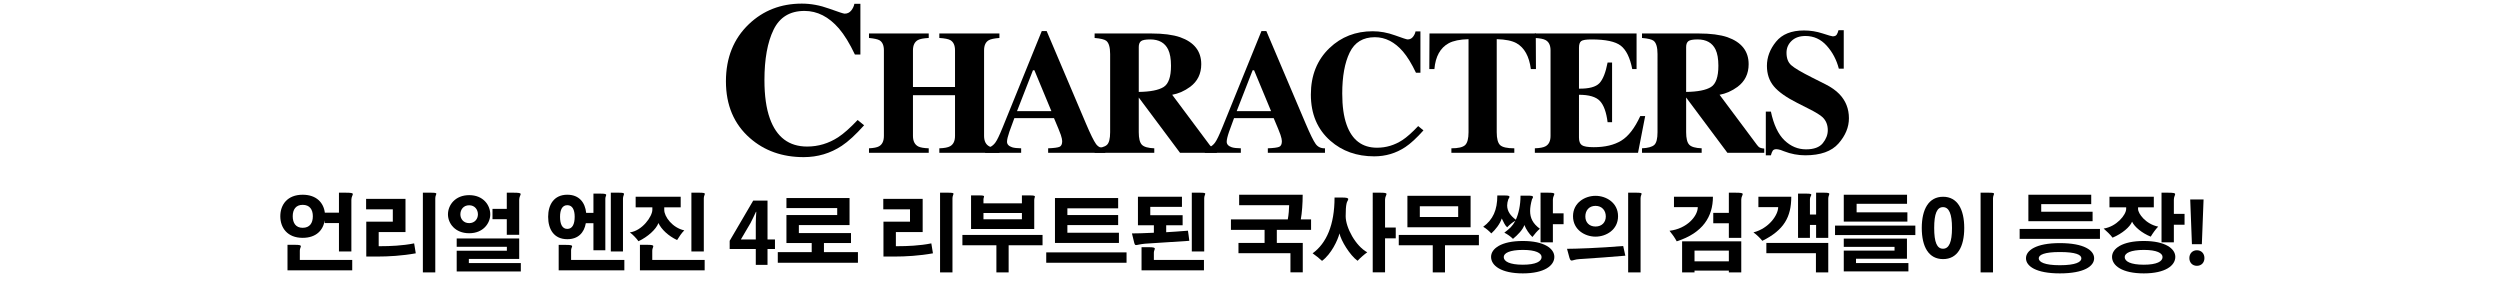
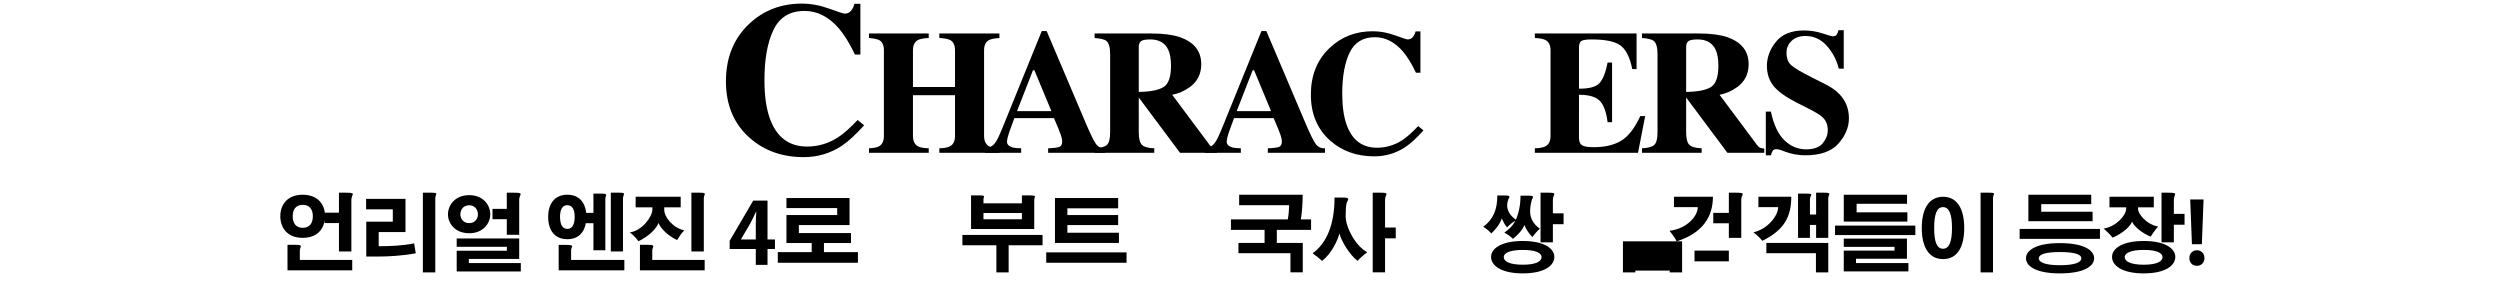
<svg xmlns="http://www.w3.org/2000/svg" version="1.1" id="レイヤー_1" x="0px" y="0px" width="952.324px" height="108.264px" viewBox="0 0 952.324 108.264" enable-background="new 0 0 952.324 108.264" xml:space="preserve">
  <g>
    <g>
      <g>
        <g>
          <path d="M315.861,3.292c3.52,1.275,5.48,1.914,5.884,1.914c1.048,0,1.888-0.403,2.521-1.209      c0.631-0.807,1.026-1.652,1.188-2.539h2.297v19.305h-2.096c-1.985-4.19-4.012-7.496-6.078-9.914      c-3.864-4.46-8.238-6.689-13.122-6.689c-5.529,0-9.454,2.385-11.774,7.152c-2.321,4.771-3.481,11.171-3.481,19.204      c0,5.91,0.684,10.773,2.053,14.589c2.549,7.146,7.286,10.721,14.211,10.721c4.239,0,8.186-1.183,11.834-3.547      c2.095-1.37,4.562-3.561,7.407-6.568l2.459,2.015c-3.225,3.602-6.06,6.207-8.504,7.818c-4.353,2.875-9.188,4.312-14.509,4.312      c-8.142,0-14.965-2.418-20.474-7.254c-6.1-5.347-9.147-12.547-9.147-21.602c0-8.975,2.915-16.241,8.745-21.804      c5.48-5.213,12.198-7.818,20.15-7.818C308.862,1.377,312.341,2.016,315.861,3.292z" />
          <path d="M331.023,56.494c1.795-0.087,3.063-0.339,3.81-0.755c1.248-0.7,1.871-2.024,1.871-3.975V19.19      c0-1.892-0.558-3.174-1.674-3.848c-0.68-0.392-2.015-0.685-4.007-0.881v-1.708h22.757v1.708c-1.97,0.107-3.339,0.37-4.104,0.782      c-1.271,0.695-1.904,2.012-1.904,3.945v13.956h16.023V19.19c0-1.935-0.603-3.238-1.806-3.913      c-0.745-0.412-2.135-0.686-4.171-0.814v-1.708h22.889v1.708c-1.971,0.152-3.316,0.436-4.039,0.848      c-1.205,0.675-1.807,1.968-1.807,3.881v32.575c0,1.971,0.668,3.307,2.003,4.007c0.767,0.416,2.047,0.656,3.843,0.723v1.708      h-22.889v-1.708c1.926-0.065,3.295-0.328,4.104-0.788c1.248-0.7,1.872-2.015,1.872-3.94v-15.5h-16.023v15.499      c0,1.992,0.678,3.339,2.035,4.039c0.788,0.396,2.111,0.624,3.974,0.689v1.708h-22.757V56.494z" />
          <path d="M375.263,56.494c1.619-0.108,2.923-0.843,3.907-2.2c0.636-0.854,1.543-2.736,2.727-5.647l14.94-36.812h1.871      l15.007,35.334c1.687,3.962,2.944,6.518,3.776,7.667c0.832,1.148,2.015,1.703,3.547,1.658v1.708h-21.771v-1.708      c2.188-0.087,3.629-0.273,4.317-0.559c0.689-0.285,1.034-1.007,1.034-2.168c0-0.524-0.176-1.324-0.524-2.396      c-0.221-0.636-0.517-1.401-0.89-2.299l-1.71-4.072h-15.099c-0.986,2.672-1.622,4.412-1.907,5.222      c-0.591,1.729-0.887,2.988-0.887,3.776c0,0.964,0.646,1.664,1.938,2.102c0.768,0.241,1.916,0.372,3.448,0.395v1.708h-13.727      L375.263,56.494L375.263,56.494z M400.51,42.342l-6.47-15.565h-0.563l-6.07,15.565H400.51z" />
          <path d="M416.974,56.494c2.275-0.108,3.83-0.536,4.663-1.28c0.832-0.744,1.248-2.364,1.248-4.86V20.603      c0-2.591-0.492-4.277-1.479-5.062c-0.656-0.522-2.135-0.882-4.433-1.078v-1.708h21.639c4.488,0,8.123,0.472,10.902,1.412      c5.387,1.905,8.078,5.331,8.078,10.277c0,3.656-1.41,6.535-4.23,8.638c-2.153,1.576-4.438,2.583-6.844,3.021l14.291,19.146      c0.371,0.524,0.766,0.87,1.182,1.034c0.416,0.163,0.933,0.269,1.543,0.312v1.609h-14.03l-15.689-21.018h-0.027v13.168      c0,2.364,0.396,3.957,1.183,4.778c0.789,0.821,2.364,1.275,4.729,1.362v1.708h-22.723v-1.708H416.974z M443.229,33.163      c1.893-1.171,2.84-3.88,2.84-8.127c0-2.605-0.361-4.663-1.084-6.175c-1.248-2.562-3.525-3.842-6.83-3.842      c-1.795,0-2.973,0.226-3.529,0.673c-0.559,0.449-0.838,1.188-0.838,2.218v17.107C438.188,34.953,441.335,34.335,443.229,33.163z      " />
          <path d="M458.947,56.494c1.621-0.108,2.924-0.843,3.908-2.2c0.635-0.854,1.543-2.736,2.727-5.647l14.941-36.812h1.871      L497.4,47.169c1.687,3.962,2.945,6.518,3.777,7.667c0.832,1.148,2.014,1.703,3.547,1.658v1.708h-21.771v-1.708      c2.188-0.087,3.63-0.273,4.318-0.559s1.033-1.007,1.033-2.168c0-0.524-0.176-1.324-0.525-2.396      c-0.219-0.636-0.516-1.401-0.889-2.299l-1.709-4.072h-15.101c-0.985,2.672-1.621,4.412-1.905,5.222      c-0.593,1.729-0.888,2.988-0.888,3.776c0,0.964,0.646,1.664,1.938,2.102c0.766,0.241,1.916,0.372,3.447,0.395v1.708h-13.728      L458.947,56.494L458.947,56.494z M484.193,42.342l-6.469-15.565h-0.564l-6.069,15.565H484.193z" />
          <path d="M531.396,13.46c2.869,1.04,4.467,1.561,4.795,1.561c0.854,0,1.537-0.329,2.053-0.984      c0.515-0.657,0.838-1.348,0.97-2.069h1.87v15.729h-1.706c-1.619-3.414-3.271-6.106-4.953-8.077      c-3.148-3.635-6.713-5.451-10.693-5.451c-4.504,0-7.701,1.942-9.594,5.829c-1.892,3.886-2.836,9.102-2.836,15.646      c0,4.816,0.557,8.779,1.672,11.889c2.078,5.822,5.938,8.733,11.58,8.733c3.453,0,6.668-0.963,9.643-2.89      c1.705-1.116,3.717-2.9,6.035-5.354l2.004,1.643c-2.627,2.934-4.938,5.058-6.93,6.371c-3.547,2.342-7.486,3.514-11.822,3.514      c-6.633,0-12.193-1.971-16.682-5.911c-4.97-4.355-7.453-10.224-7.453-17.602c0-7.312,2.375-13.233,7.125-17.766      c4.467-4.247,9.938-6.371,16.42-6.371C525.693,11.9,528.529,12.421,531.396,13.46z" />
-           <path d="M544.535,12.754h40.49l0.064,13.562h-1.938c-0.635-4.852-2.451-8.134-5.451-9.847c-1.686-0.944-4.203-1.46-7.553-1.548      V50.35c0,2.477,0.434,4.118,1.297,4.929c0.865,0.812,2.666,1.217,5.402,1.217v1.708h-23.971v-1.708      c2.627,0,4.37-0.41,5.235-1.232c0.865-0.821,1.297-2.459,1.297-4.912V14.922c-3.282,0.088-5.801,0.604-7.553,1.548      c-3.217,1.756-5.035,5.038-5.449,9.847h-1.938L544.535,12.754z" />
          <path d="M584.669,58.202v-1.708c1.926-0.065,3.293-0.328,4.104-0.788c1.248-0.7,1.873-2.015,1.873-3.94V19.19      c0-1.956-0.646-3.271-1.938-3.945c-0.746-0.412-2.093-0.675-4.039-0.782v-1.708h38.748v13.562h-1.644      c-0.854-4.335-2.303-7.301-4.35-8.898c-2.05-1.599-5.775-2.396-11.183-2.396c-2.059,0-3.367,0.213-3.924,0.641      c-0.559,0.427-0.838,1.274-0.838,2.545v15.564c3.83,0.044,6.424-0.65,7.783-2.085c1.354-1.434,2.396-4.056,3.119-7.865h1.707      v22.726h-1.707c-0.482-3.831-1.461-6.529-2.939-8.095c-1.478-1.566-4.133-2.349-7.963-2.349V52.39      c0,1.424,0.365,2.394,1.1,2.906c0.734,0.515,2.238,0.771,4.517,0.771c4.291,0,7.793-0.831,10.508-2.494      c2.715-1.664,5.123-4.783,7.225-9.359h1.871l-2.725,13.989H584.669z" />
          <path d="M625.488,56.494c2.277-0.108,3.83-0.536,4.664-1.28c0.83-0.744,1.246-2.364,1.246-4.86V20.603      c0-2.591-0.492-4.277-1.477-5.062c-0.656-0.522-2.136-0.882-4.435-1.078v-1.708h21.641c4.488,0,8.121,0.472,10.902,1.412      c5.385,1.905,8.078,5.331,8.078,10.277c0,3.656-1.41,6.535-4.23,8.638c-2.155,1.576-4.438,2.583-6.846,3.021l14.291,19.146      c0.373,0.524,0.769,0.87,1.185,1.034c0.416,0.163,0.93,0.269,1.543,0.312v1.609h-14.033L642.33,37.186h-0.028v13.168      c0,2.364,0.395,3.957,1.184,4.778c0.787,0.821,2.363,1.275,4.729,1.362v1.708h-22.726L625.488,56.494L625.488,56.494z       M651.742,33.163c1.896-1.171,2.841-3.88,2.841-8.127c0-2.605-0.359-4.663-1.082-6.175c-1.248-2.562-3.525-3.842-6.83-3.842      c-1.797,0-2.974,0.226-3.531,0.673c-0.56,0.449-0.838,1.188-0.838,2.218v17.107C646.701,34.953,649.848,34.335,651.742,33.163z" />
          <path d="M672.646,42.506h1.938c1.069,5.025,2.799,8.678,5.186,10.96s5.121,3.423,8.203,3.423c2.996,0,5.127-0.783,6.389-2.35      c1.264-1.566,1.896-3.215,1.896-4.946c0-2.016-0.658-3.658-1.978-4.929c-0.873-0.833-2.641-1.917-5.303-3.254l-4.283-2.169      c-4.252-2.146-7.252-4.271-8.998-6.375c-1.748-2.104-2.623-4.699-2.623-7.788c0-3.286,1.158-6.354,3.474-9.201      c2.313-2.849,5.86-4.272,10.641-4.272c2.432,0,4.783,0.373,7.055,1.117c2.272,0.744,3.568,1.116,3.894,1.116      c0.729,0,1.235-0.213,1.518-0.641c0.279-0.428,0.506-0.99,0.678-1.69h2.005v14.646h-1.873c-0.877-3.394-2.425-6.314-4.638-8.768      c-2.215-2.452-4.905-3.678-8.073-3.678c-2.226,0-3.984,0.619-5.279,1.855c-1.295,1.238-1.941,2.744-1.941,4.52      c0,2.125,0.605,3.714,1.818,4.766c1.19,1.073,3.861,2.651,8.008,4.732l4.965,2.497c2.213,1.116,3.979,2.354,5.295,3.711      c2.459,2.538,3.689,5.623,3.689,9.255c0,3.392-1.32,6.591-3.957,9.6c-2.639,3.008-6.865,4.513-12.68,4.513      c-1.336,0-2.688-0.127-4.056-0.379c-1.366-0.252-2.719-0.64-4.053-1.165l-1.293-0.492c-0.301-0.087-0.592-0.158-0.871-0.213      c-0.281-0.056-0.518-0.082-0.711-0.082c-0.688,0-1.164,0.201-1.422,0.606s-0.484,0.979-0.678,1.725h-1.938V42.506H672.646z" />
        </g>
      </g>
    </g>
  </g>
  <g>
    <g>
      <g>
        <path d="M131.434,73.397c2.381,0,2.968,0.13,2.968,0.551c0,0.389-0.555,1.069-0.555,2.171v19.664h-4.729v-10.82h-5.447v-1.036     c-0.522,3.692-3.164,6.673-8.382,6.673c-5.839,0-8.513-3.855-8.513-8.229s2.674-8.195,8.513-8.195     c5.283,0,7.99,3.077,8.447,6.834h5.381v-7.612H131.434z M112.289,93.255c1.859,0,2.316,0.162,2.316,0.551     c0,0.356-0.392,0.875-0.392,1.652v3.564h19.961v3.951h-24.658v-9.719H112.289z M111.506,82.37c0,2.592,1.174,4.406,3.784,4.406     c2.707,0,3.881-1.814,3.881-4.406c0-2.527-1.174-4.341-3.881-4.341C112.68,78.03,111.506,79.843,111.506,82.37z" />
        <path d="M139.46,75.762h15.003v12.634h-10.209v5.379h1.077c2.968,0,8.056-0.162,12.426-1.069c0.228,1.167,0.424,2.526,0.62,3.79     c-5.153,0.939-10.437,1.23-14.677,1.23h-4.175V84.444h10.11v-4.696H139.46V75.762z M163.921,73.397     c1.859,0,2.284,0.098,2.284,0.422c0,0.291-0.392,0.842-0.392,1.716v28.218h-4.729V73.397H163.921z" />
        <path d="M186.754,81.658c0,3.337-2.642,7.19-8.024,7.19c-5.381,0-8.088-3.757-8.088-7.19c0-3.499,2.707-7.322,8.088-7.322     C184.112,74.336,186.754,78.159,186.754,81.658z M173.969,90.826h23.81v7.808H178.6v1.587h19.798v3.175h-24.429v-7.873h19.113     v-1.521h-19.113V90.826z M175.371,81.658c0,1.685,1.141,3.337,3.359,3.337c2.153,0,3.327-1.652,3.327-3.337     c0-1.782-1.174-3.466-3.327-3.466C176.512,78.193,175.371,79.876,175.371,81.658z M195.365,73.397     c2.381,0,2.968,0.13,2.968,0.551c0,0.389-0.555,1.069-0.555,2.171v13.314h-4.729v-5.928h-5.446v-3.953h5.446v-6.155H195.365z" />
        <path d="M223.155,85.027c-0.62,3.563-2.87,6.09-7.044,6.09c-5.088,0-7.306-3.757-7.306-8.52c0-4.632,2.218-8.422,7.306-8.422     c4.533,0,6.784,3.012,7.175,6.9h2.772v-7.322h2.609c1.827,0,2.25,0.162,2.25,0.52c0,0.29-0.326,0.744-0.326,1.393v19.664h-4.534     V85.027H223.155z M215.588,93.288c1.892,0,2.349,0.162,2.349,0.518c0,0.324-0.392,0.811-0.392,1.49v3.727h20.287v3.951h-25.016     v-9.686H215.588z M213.337,82.566c0,2.785,0.816,4.631,2.773,4.631c1.957,0,2.804-1.846,2.804-4.631     c0-2.625-0.848-4.406-2.804-4.406C214.153,78.159,213.337,79.941,213.337,82.566z M235.581,73.397c1.696,0,2.12,0.13,2.12,0.485     c0,0.357-0.391,0.908-0.391,1.75v20.15h-4.631V73.397H235.581z" />
        <path d="M242.139,74.952h17.156v4.017h-6.262v1.005c0,2.592,3.164,6.835,7.632,7.774c-0.979,0.972-1.957,2.397-2.74,3.693     c-3.327-1.556-6.001-4.082-7.11-6.479c-0.88,2.397-4.044,5.248-7.599,6.933c-0.815-1.134-2.12-2.526-3.294-3.368     c4.729-0.617,8.578-6.092,8.578-8.618v-0.939h-6.36V74.952z M246.542,93.255c1.859,0,2.316,0.162,2.316,0.551     c0,0.356-0.392,0.875-0.392,1.652v3.564h19.96v3.951H243.77v-9.719H246.542z M266.209,73.397c1.827,0,2.284,0.13,2.284,0.454     s-0.392,0.842-0.392,1.652v20.279h-4.729V73.397H266.209z" />
        <path d="M292.369,94.843v6.059h-4.468v-6.059h-9.948v-3.109l8.969-15.324h5.447v14.805h2.837v3.629H292.369z M282.258,91.15     v0.064h5.643v-6.09c0-1.426,0.098-2.98,0.195-4.438h-0.13c-0.75,1.555-1.337,2.915-2.087,4.309L282.258,91.15z" />
        <path d="M299.579,75.439h24.037V85.74h-19.309v3.046h19.863v3.79h-10.307v3.467h12.949v4.049h-30.529v-4.049H309.2v-3.467h-9.621     V81.917h19.34v-2.656h-19.34V75.439z" />
-         <path d="M336.47,75.762h15.003v12.634h-10.208v5.379h1.076c2.968,0,8.056-0.162,12.427-1.069c0.229,1.167,0.424,2.526,0.62,3.79     c-5.153,0.939-10.437,1.23-14.677,1.23h-4.175V84.444h10.111v-4.696H336.47V75.762z M360.932,73.397     c1.859,0,2.282,0.098,2.282,0.422c0,0.291-0.391,0.842-0.391,1.716v28.218h-4.729V73.397H360.932z" />
        <path d="M366.609,89.498h30.528v3.919h-12.916v10.335h-4.665V93.417h-12.948V89.498z M373.098,74.434     c1.435,0,1.761,0.129,1.761,0.421c0,0.26-0.229,0.615-0.229,1.102v1.49h14.646v-3.013h2.837c1.729,0,2.12,0.129,2.12,0.454     c0,0.259-0.261,0.68-0.261,1.295V87.23h-24.07V74.434H373.098z M374.631,81.14v2.396h14.646V81.14H374.631z" />
        <path d="M398.541,96.14h30.594v3.951h-30.594V96.14z M401.868,75.439h24.07v3.92h-19.341v2.559h19.341v3.822h-19.341v2.916     h19.635v3.887h-24.363V75.439z" />
-         <path d="M433.475,74.952h16.765v3.855h-12.068v3.174H450.5v3.823h-6.262v2.656c1.892-0.13,5.023-0.292,8.285-0.583     c0.131,0.971,0.392,2.592,0.522,3.855c-5.153,0.355-11.122,0.745-16.928,1.102c-1.957,0.193-2.87,0.518-3.359,0.518     c-0.358,0-0.489-0.193-0.685-0.811l-0.881-3.627c1.435,0,4.599-0.066,8.35-0.26v-2.851h-6.067V74.952z M437.617,94.162     c1.827,0,2.284,0.194,2.284,0.552c0,0.355-0.359,0.842-0.359,1.521v2.787h19.081v3.951h-23.777v-8.812H437.617z M456.828,73.397     c1.859,0,2.282,0.098,2.282,0.422c0,0.291-0.391,0.842-0.391,1.716v20.248h-4.729V73.397H456.828z" />
        <path d="M499.426,83.57v3.984h-13.047v4.988h9.883v11.21h-4.695v-7.29h-19.798v-3.92h9.948v-4.988h-12.818V83.57h21.657     c0.326-1.652,0.521-4.115,0.521-5.41h-19.047v-3.984h24.201c0,3.271-0.262,6.965-0.717,9.395H499.426z" />
        <path d="M511.073,75.243c1.956,0,2.511,0.195,2.511,0.615c0,0.389-0.522,0.94-0.652,1.717c-0.229,1.005-0.326,2.527-0.326,4.795     c0,4.309,3.783,11.339,8.219,13.736c-1.141,0.81-2.739,2.203-3.685,3.24c-2.904-2.074-6.328-7.679-6.882-10.432     c-0.717,2.688-3.131,7.84-6.653,10.463c-0.946-0.875-2.447-2.105-3.588-2.883c5.282-3.822,8.35-10.854,8.35-21.252H511.073z      M525.554,73.397c2.086,0,2.607,0.13,2.607,0.519s-0.553,1.068-0.553,2.139v10.625h4.076v4.115h-4.076v12.958h-4.697V73.397     H525.554z" />
-         <path d="M532.83,89.498h30.527v3.919h-12.914v10.335h-4.666V93.417H532.83V89.498z M536.124,74.595h24.069v11.986h-24.069V74.595     z M540.852,78.58v4.081h14.612V78.58H540.852z" />
        <path d="M573.244,74.466c1.174,0,1.761,0.097,1.761,0.518c0,0.195-0.132,0.486-0.425,0.875c-0.294,0.843-0.456,1.652-0.456,2.397     c0,2.204,1.271,3.92,3.294,5.442c1.043-2.203,1.793-5.506,1.793-9.168h2.871c1.272,0,1.891,0.098,1.891,0.519     c0,0.194-0.129,0.485-0.39,0.843c-0.457,1.651-0.719,3.143-0.719,4.471c0,2.656,1.011,4.794,3.72,6.771     c-0.947,0.776-2.055,2.073-2.84,3.142c-1.205-1.133-2.444-2.915-3.064-4.567c-0.619,1.847-2.479,3.726-4.339,5.28     c-1.011-0.972-1.892-1.619-3.294-2.365c1.958-1.489,3.033-2.363,4.208-4.535c-1.109,0.583-2.218,1.523-3.131,2.494     c-0.849-0.712-1.306-1.879-2.055-3.368c-0.686,2.138-2.446,4.309-3.979,5.702c-0.816-0.875-2.12-2.009-3.1-2.527     c3.752-2.754,5.383-6.382,5.383-11.922H573.244z M592.094,97.856c0,3.305-3.782,6.285-12.002,6.285     c-8.284,0-12.101-2.98-12.101-6.285c0-3.142,3.816-6.058,12.101-6.058C588.311,91.798,592.094,94.714,592.094,97.856z      M572.818,97.921c0,1.652,2.219,2.915,7.273,2.915c4.99,0,7.145-1.263,7.145-2.915c0-1.491-2.154-2.722-7.111-2.722     C575.037,95.199,572.818,96.43,572.818,97.921z M589.486,73.397c2.086,0,2.607,0.13,2.607,0.519s-0.553,1.068-0.553,2.139v5.215     h4.076v4.146h-4.076v6.9h-4.697V73.397H589.486z" />
-         <path d="M596.925,94.779c3.001,0,12.296-0.291,21.396-1.069c0.294,1.231,0.619,2.689,0.816,3.692     c-5.219,0.454-11.417,0.908-17.516,1.297c-1.631,0.097-2.413,0.551-2.936,0.551c-0.357,0-0.586-0.26-0.849-1.102L596.925,94.779z      M616.363,82.37c0,5.184-4.565,7.775-8.578,7.775c-4.012,0-8.577-2.592-8.577-7.775s4.565-7.775,8.577-7.775     C611.798,74.595,616.363,77.187,616.363,82.37z M603.903,82.468c0,2.171,1.403,3.822,3.882,3.822     c2.446,0,3.914-1.651,3.914-3.822c0-2.301-1.468-4.049-3.914-4.049C605.306,78.419,603.903,80.167,603.903,82.468z      M623.049,73.397c1.86,0,2.284,0.098,2.284,0.422c0,0.291-0.392,0.842-0.392,1.716v28.218h-4.729V73.397H623.049z" />
-         <path d="M637.664,74.952h14.84c0,7.516-3.816,13.801-13.796,16.975c-0.686-1.328-1.729-2.785-2.74-4.018     c6.653-0.776,10.763-5.604,10.763-9.006h-9.066V74.952z M640.761,91.927H663.3v11.825h-4.73v-0.681h-13.078v0.681h-4.729V91.927z      M645.491,95.458v4.082h13.078v-4.082H645.491z M660.821,73.397c2.445,0,3.032,0.13,3.032,0.551c0,0.389-0.554,1.036-0.554,2.073     v14.578h-4.73V85.06h-5.937v-3.984h5.937v-7.679H660.821z" />
+         <path d="M637.664,74.952h14.84c0,7.516-3.816,13.801-13.796,16.975c-0.686-1.328-1.729-2.785-2.74-4.018     c6.653-0.776,10.763-5.604,10.763-9.006h-9.066V74.952z M640.761,91.927v11.825h-4.73v-0.681h-13.078v0.681h-4.729V91.927z      M645.491,95.458v4.082h13.078v-4.082H645.491z M660.821,73.397c2.445,0,3.032,0.13,3.032,0.551c0,0.389-0.554,1.036-0.554,2.073     v14.578h-4.73V85.06h-5.937v-3.984h5.937v-7.679H660.821z" />
        <path d="M669.824,74.952h12.525c0,7.645-2.739,12.699-11.023,16.781c-0.816-1.005-2.219-2.398-3.393-3.207     c6.001-1.557,9.426-6.707,9.426-9.623h-7.535V74.952z M672.859,92.542h23.58v11.21h-4.696v-7.29h-18.884V92.542z M694.71,73.397     c1.696,0,2.12,0.13,2.12,0.485c0,0.357-0.391,0.908-0.391,1.75v14.967h-4.631v-4.924h-2.35v4.924h-4.533V73.753h3.131     c1.502,0,1.925,0.129,1.925,0.422c0,0.324-0.522,0.874-0.522,1.748v5.799h2.35v-8.325H694.71z" />
        <path d="M699.018,85.935h30.593v3.596h-30.593V85.935z M702.345,74.175h24.102v3.466h-19.209v3.239h19.341v3.531h-24.233V74.175z      M702.345,90.89h24.07v7.679H707.01v1.652h19.96v3.175h-24.624v-7.938h19.34v-1.425h-19.34V90.89z" />
        <path d="M748.237,86.841c0,7.192-2.608,11.857-8.056,11.857c-5.479,0-8.121-4.665-8.121-11.857     c0-7.127,2.642-11.889,8.121-11.889C745.629,74.952,748.237,79.714,748.237,86.841z M736.789,86.841     c0,5.442,1.044,7.905,3.359,7.905c2.283,0,3.426-2.463,3.426-7.905c0-5.41-1.143-7.938-3.426-7.938     C737.833,78.904,736.789,81.431,736.789,86.841z M757.304,73.397c1.859,0,2.283,0.098,2.283,0.422     c0,0.291-0.393,0.842-0.393,1.716v28.218h-4.729V73.397H757.304z" />
        <path d="M769.342,87.197h30.595v3.791h-30.595V87.197z M797.718,98.374c0,3.013-3.782,5.767-13.078,5.767     c-9.068,0-12.885-2.754-12.885-5.767c0-2.98,3.816-5.767,12.885-5.767C793.935,92.608,797.718,95.394,797.718,98.374z      M772.669,74.175h23.94v3.596H777.56v2.883h19.57v3.596h-24.462V74.175z M776.615,98.407c0,1.393,2.186,2.623,8.024,2.623     c6.099,0,8.218-1.23,8.218-2.623c0-1.361-2.119-2.398-8.218-2.398C778.801,96.009,776.615,97.046,776.615,98.407z" />
        <path d="M803.558,74.952h16.895v4.017h-6.001v0.647c0,1.75,2.936,5.767,7.664,6.706c-0.978,1.005-2.021,2.463-2.837,3.823     c-3.359-1.36-6.196-3.726-7.11-5.702c-0.782,1.977-3.718,4.536-7.436,6.091c-0.719-1.004-2.283-2.527-3.393-3.467     c4.925-0.745,8.578-5.248,8.578-7.482v-0.616h-6.36V74.952z M828.639,97.856c0,3.305-3.782,6.285-12.003,6.285     c-8.284,0-12.1-2.98-12.1-6.285c0-3.142,3.815-6.058,12.1-6.058C824.857,91.798,828.639,94.714,828.639,97.856z M809.363,97.921     c0,1.652,2.219,2.915,7.273,2.915c4.991,0,7.145-1.263,7.145-2.915c0-1.491-2.153-2.722-7.11-2.722     C811.582,95.199,809.363,96.43,809.363,97.921z M825.574,73.397c2.413,0,3,0.13,3,0.583c0,0.389-0.488,1.037-0.488,2.074v5.409     h4.076v4.147h-4.076v6.705h-4.697V73.397H825.574z" />
        <path d="M833.99,98.31c0-1.75,1.208-2.98,2.871-2.98c1.695,0,2.87,1.23,2.87,2.98c0,1.684-1.109,2.947-2.87,2.947     C835.099,101.257,833.99,99.962,833.99,98.31z M839.404,75.989l-0.652,17.04h-3.782l-0.652-17.04H839.404z" />
      </g>
    </g>
  </g>
</svg>